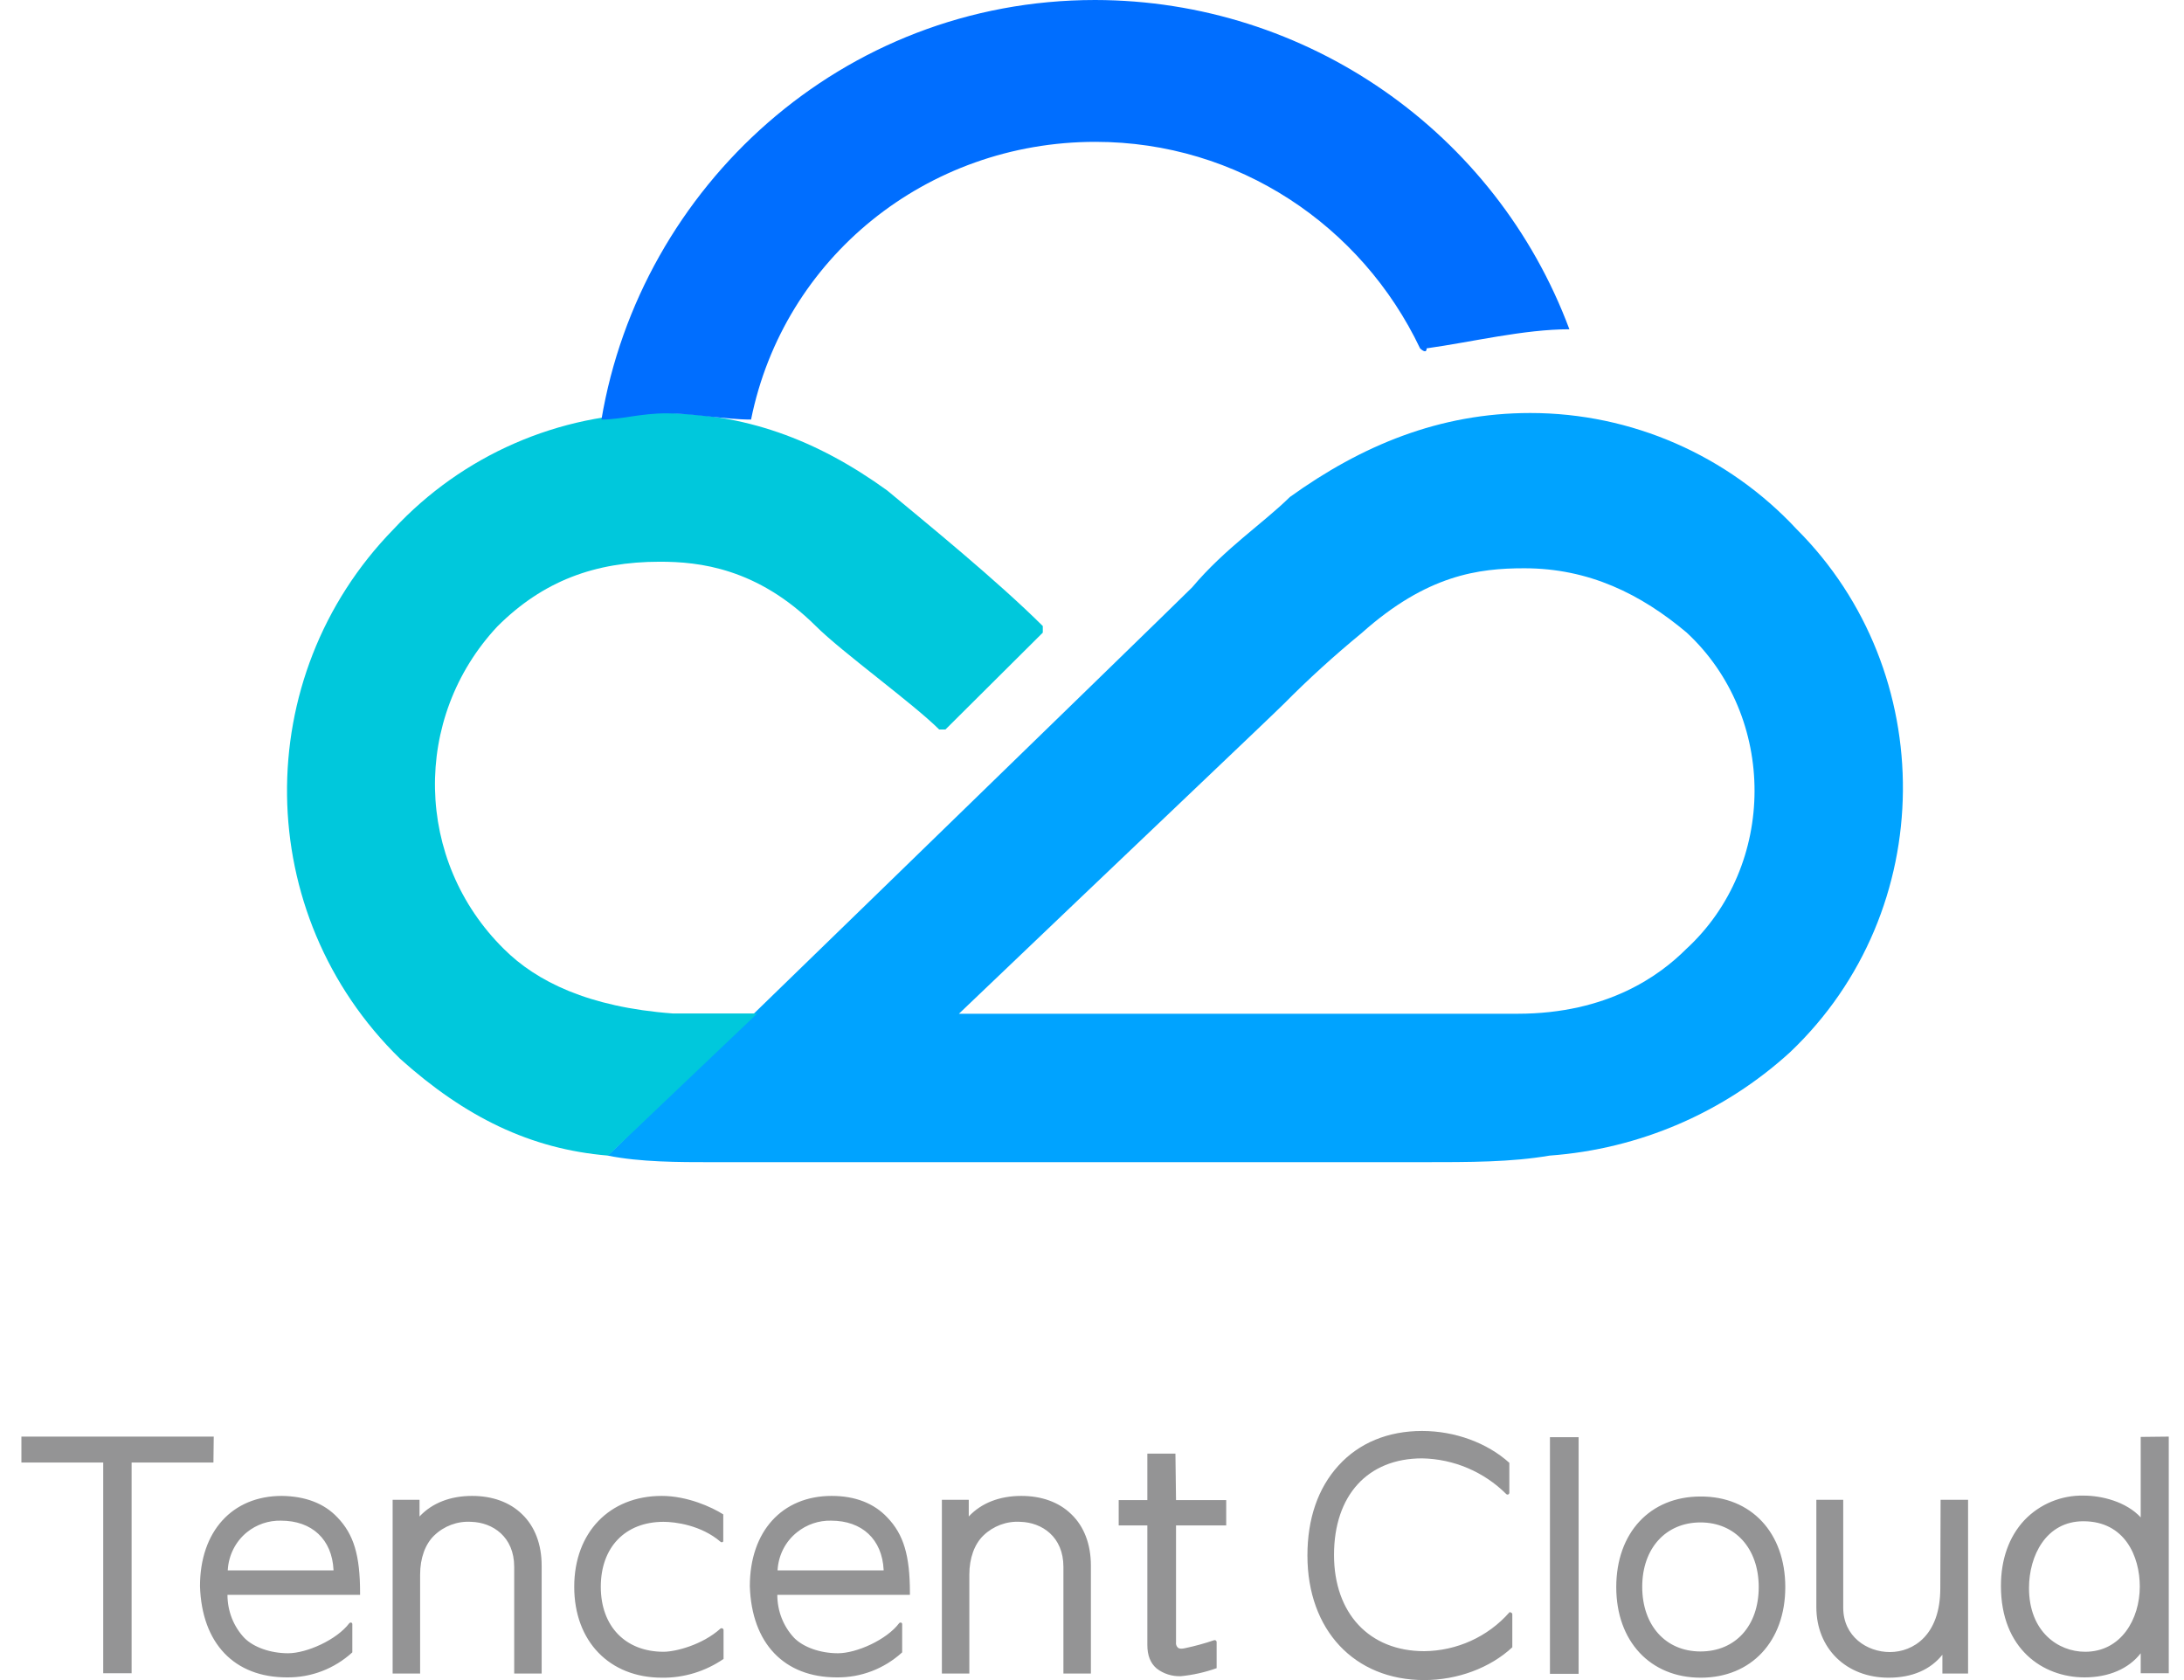
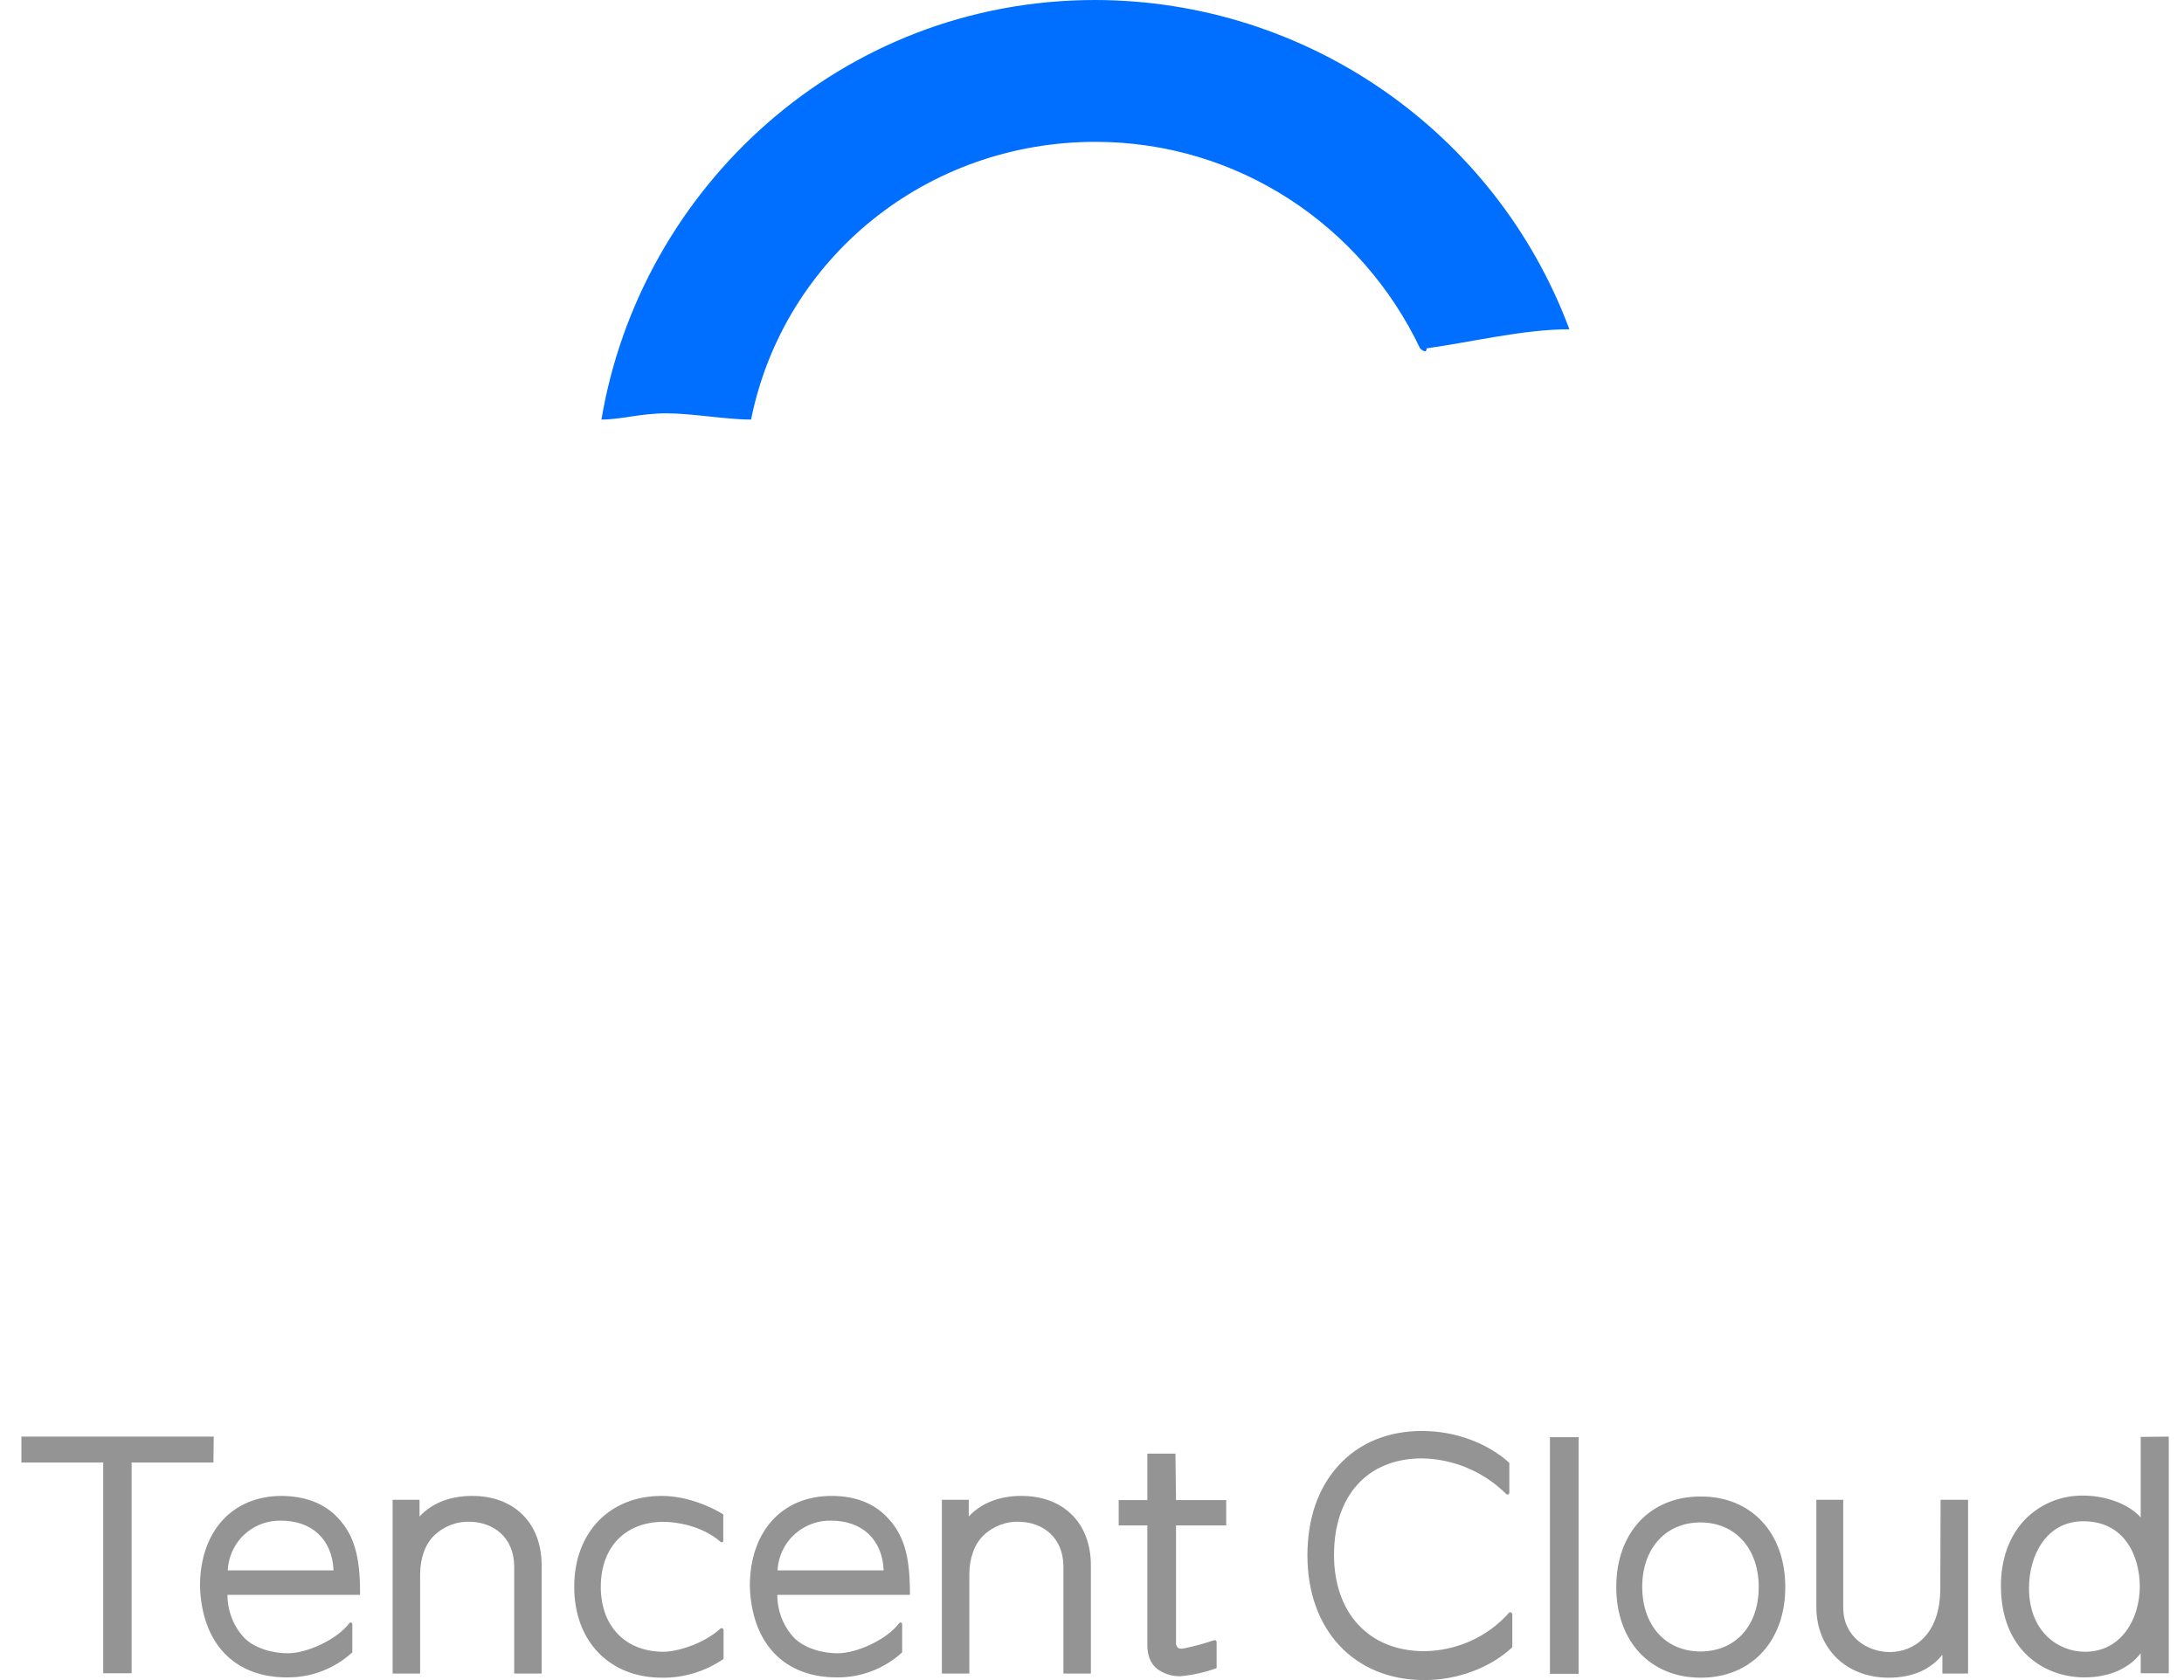
<svg xmlns="http://www.w3.org/2000/svg" viewBox="0 0 91 70" fill="none">
  <path d="M62.889 67.182C61.993 68.2 60.699 68.783 59.342 68.796C57.052 68.796 55.584 67.219 55.584 64.786C55.584 62.302 56.99 60.763 59.255 60.763C60.574 60.788 61.831 61.322 62.764 62.253C62.789 62.278 62.839 62.278 62.864 62.253C62.876 62.24 62.889 62.215 62.889 62.203V60.949C61.968 60.117 60.624 59.621 59.255 59.621C57.836 59.621 56.629 60.117 55.771 61.061C54.912 62.004 54.476 63.283 54.476 64.81C54.476 67.914 56.43 70 59.342 70C60.736 70 62.092 69.491 63.013 68.634V67.256C63.013 67.219 62.976 67.182 62.938 67.182C62.926 67.157 62.901 67.169 62.889 67.182ZM8.906 59.856H0.892V60.937H4.301V69.715H5.484V60.937H8.893L8.906 59.856ZM86.881 68.821C85.761 68.821 84.542 67.989 84.542 66.164C84.542 64.823 85.251 63.383 86.806 63.383C88.536 63.383 89.158 64.848 89.158 66.102C89.158 67.467 88.374 68.821 86.881 68.821ZM89.196 59.869V63.221C88.586 62.563 87.566 62.315 86.831 62.315C85.898 62.29 84.99 62.663 84.343 63.345C83.708 64.028 83.372 64.972 83.372 66.077C83.372 68.709 85.126 69.888 86.856 69.888C87.864 69.888 88.698 69.528 89.196 68.883V69.715H90.365V59.856L89.196 59.869ZM64.581 69.74H65.776V59.881H64.581V69.74ZM23.926 66.114C23.926 68.386 25.394 69.901 27.584 69.901C28.493 69.913 29.389 69.64 30.148 69.119V67.914C30.148 67.877 30.111 67.84 30.073 67.84C30.061 67.84 30.036 67.84 30.023 67.852C29.252 68.547 28.132 68.821 27.647 68.821C26.066 68.821 25.033 67.765 25.033 66.114C25.033 64.463 26.054 63.407 27.647 63.407C28.132 63.407 29.215 63.544 30.023 64.239C30.048 64.264 30.098 64.264 30.123 64.239C30.136 64.227 30.136 64.214 30.136 64.19V63.097C29.65 62.787 28.63 62.327 27.572 62.327C25.394 62.327 23.926 63.854 23.926 66.114ZM9.491 65.431V65.406C9.528 64.798 9.814 64.227 10.287 63.842C10.685 63.519 11.195 63.345 11.706 63.358C13 63.358 13.834 64.14 13.896 65.406V65.431H9.491ZM11.743 62.327C9.677 62.327 8.333 63.805 8.333 66.089C8.408 68.473 9.764 69.888 11.954 69.888C12.963 69.901 13.933 69.528 14.68 68.846V67.666C14.68 67.629 14.643 67.591 14.605 67.604C14.593 67.604 14.568 67.616 14.555 67.629C14.033 68.324 12.776 68.883 12.004 68.883C11.27 68.883 10.573 68.634 10.187 68.25C9.727 67.765 9.478 67.12 9.478 66.449H15.003V66.362C15.003 64.81 14.742 63.929 14.058 63.221C13.51 62.638 12.726 62.34 11.743 62.327ZM80.846 66.176C80.846 68.138 79.713 68.833 78.743 68.833C77.797 68.833 76.801 68.188 76.801 66.983V62.489H75.681V66.958C75.681 68.684 76.926 69.901 78.693 69.901C79.676 69.901 80.435 69.566 80.933 68.945V69.727H82.003V62.489H80.858L80.846 66.176ZM19.67 62.327C18.762 62.327 18.002 62.625 17.48 63.184V62.489H16.36V69.727H17.505V65.605C17.505 64.922 17.716 64.339 18.09 63.978C18.5 63.581 19.06 63.37 19.633 63.407C20.529 63.432 21.425 64.028 21.425 65.282V69.727H22.569V65.233C22.569 64.339 22.283 63.594 21.748 63.085C21.238 62.588 20.516 62.327 19.67 62.327ZM32.4 65.431V65.406C32.438 64.798 32.724 64.227 33.209 63.842C33.608 63.519 34.118 63.345 34.628 63.358C35.922 63.358 36.756 64.14 36.818 65.406V65.431H32.4ZM34.653 62.327C32.587 62.327 31.243 63.805 31.243 66.089C31.318 68.473 32.674 69.888 34.864 69.888C35.872 69.901 36.843 69.528 37.59 68.846V67.666C37.59 67.629 37.552 67.591 37.515 67.604C37.49 67.604 37.478 67.616 37.465 67.629C36.943 68.324 35.686 68.883 34.914 68.883C34.18 68.883 33.483 68.634 33.097 68.25C32.637 67.765 32.388 67.12 32.388 66.449H37.913V66.362C37.913 64.81 37.652 63.929 36.967 63.221C36.42 62.638 35.636 62.327 34.653 62.327ZM42.555 62.327C41.646 62.327 40.887 62.625 40.365 63.184V62.489H39.245V69.727H40.389V65.605C40.389 64.922 40.601 64.339 40.974 63.978C41.385 63.581 41.945 63.37 42.517 63.407C43.413 63.432 44.309 64.028 44.309 65.282V69.727H45.454V65.233C45.454 64.339 45.168 63.594 44.633 63.085C44.123 62.588 43.401 62.327 42.555 62.327ZM48.976 60.564H47.806V62.501H46.612V63.556H47.806V68.535C47.806 68.97 47.931 69.293 48.192 69.516C48.478 69.74 48.839 69.851 49.2 69.839C49.71 69.789 50.208 69.677 50.693 69.504V68.411C50.693 68.374 50.656 68.337 50.619 68.337C50.606 68.337 50.606 68.337 50.594 68.337C50.196 68.473 49.785 68.585 49.374 68.672C49.25 68.697 49.15 68.709 49.076 68.647C49.013 68.585 48.989 68.498 49.001 68.423V63.556H51.092V62.501H49.001L48.976 60.564ZM70.853 68.808C69.397 68.808 68.426 67.716 68.426 66.114C68.426 64.512 69.409 63.432 70.853 63.432C72.296 63.432 73.28 64.512 73.28 66.126C73.28 67.74 72.309 68.808 70.853 68.808ZM70.853 62.352C68.75 62.352 67.344 63.867 67.344 66.126C67.344 68.386 68.762 69.901 70.865 69.901C72.969 69.901 74.387 68.386 74.387 66.126C74.387 63.867 72.969 62.34 70.853 62.352Z" fill="#949495" />
-   <path d="M70.256 39.544C69.174 40.624 67.008 42.238 63.225 42.238H39.955C46.986 35.522 52.947 29.872 53.494 29.326C54.527 28.283 55.609 27.302 56.742 26.371C59.455 23.95 61.608 23.677 63.512 23.677C66.212 23.677 68.377 24.757 70.281 26.359C74.052 29.86 74.052 36.055 70.256 39.544ZM74.861 22.05C71.999 18.971 67.979 17.208 63.761 17.208C59.977 17.208 56.73 18.562 53.743 20.709C52.648 21.79 51.03 22.857 49.674 24.471C48.591 25.552 25.32 48.148 25.32 48.148C26.677 48.422 28.294 48.422 29.651 48.422H59.156C61.321 48.422 62.952 48.422 64.569 48.148C68.303 47.875 71.824 46.361 74.587 43.84C80.809 37.93 80.809 27.985 74.861 22.05Z" fill="#00A3FF" />
-   <path d="M36.967 20.436C33.993 18.288 31.006 17.208 27.497 17.208C23.278 17.208 19.259 18.971 16.397 22.05C10.374 28.221 10.498 38.092 16.67 44.113C19.371 46.534 22.084 47.875 25.331 48.148L31.554 42.226H28.032C24.51 41.965 22.345 40.885 21.001 39.544C17.268 35.869 17.156 29.91 20.727 26.098C22.619 24.211 24.784 23.404 27.497 23.404C29.127 23.404 31.554 23.664 33.993 26.085C35.075 27.166 38.05 29.314 39.132 30.394H39.394L43.45 26.359V26.085C41.571 24.211 38.597 21.79 36.967 20.436Z" fill="#00C8DC" />
  <path d="M65.391 13.719C62.318 5.488 54.44 0.012 45.63 0C35.077 0 26.69 7.797 25.06 17.481C25.868 17.481 26.69 17.221 27.772 17.221C28.855 17.221 30.212 17.481 31.294 17.481C32.651 10.752 38.599 5.91 45.642 5.91C51.591 5.91 56.742 9.411 59.169 14.514C59.169 14.514 59.443 14.787 59.443 14.514C61.322 14.253 63.487 13.719 65.391 13.719Z" fill="#006EFF" />
</svg>